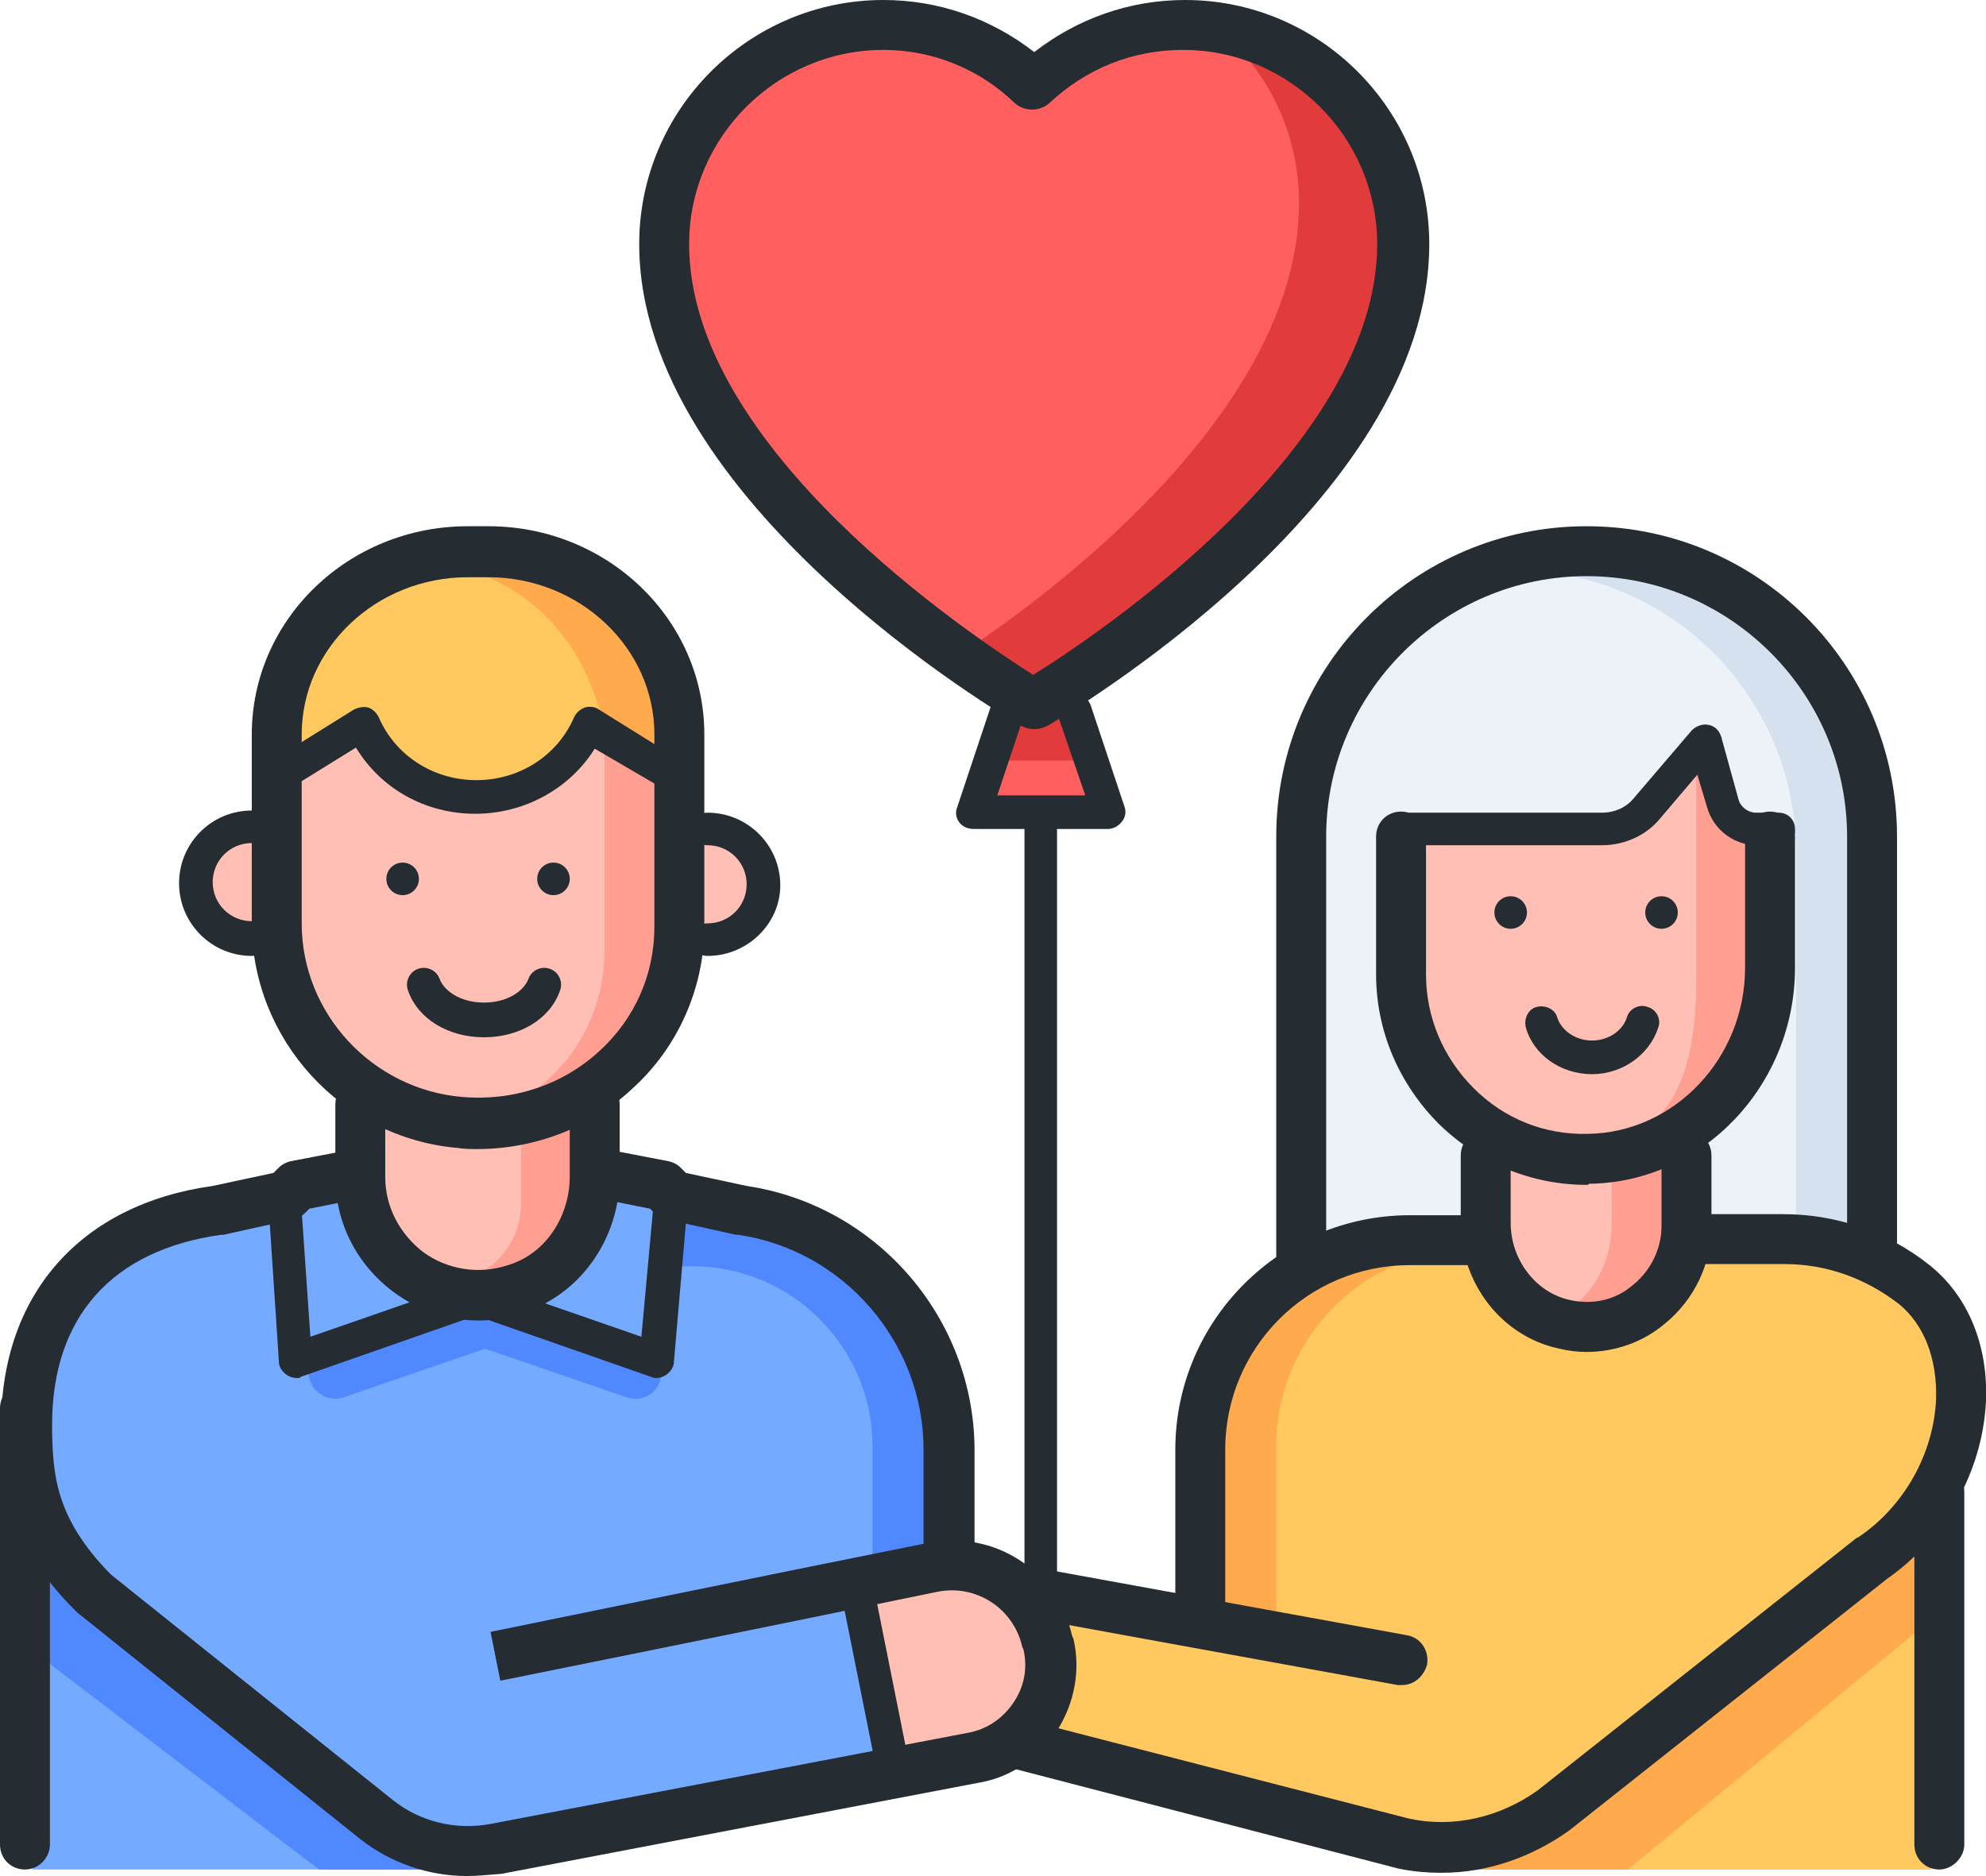
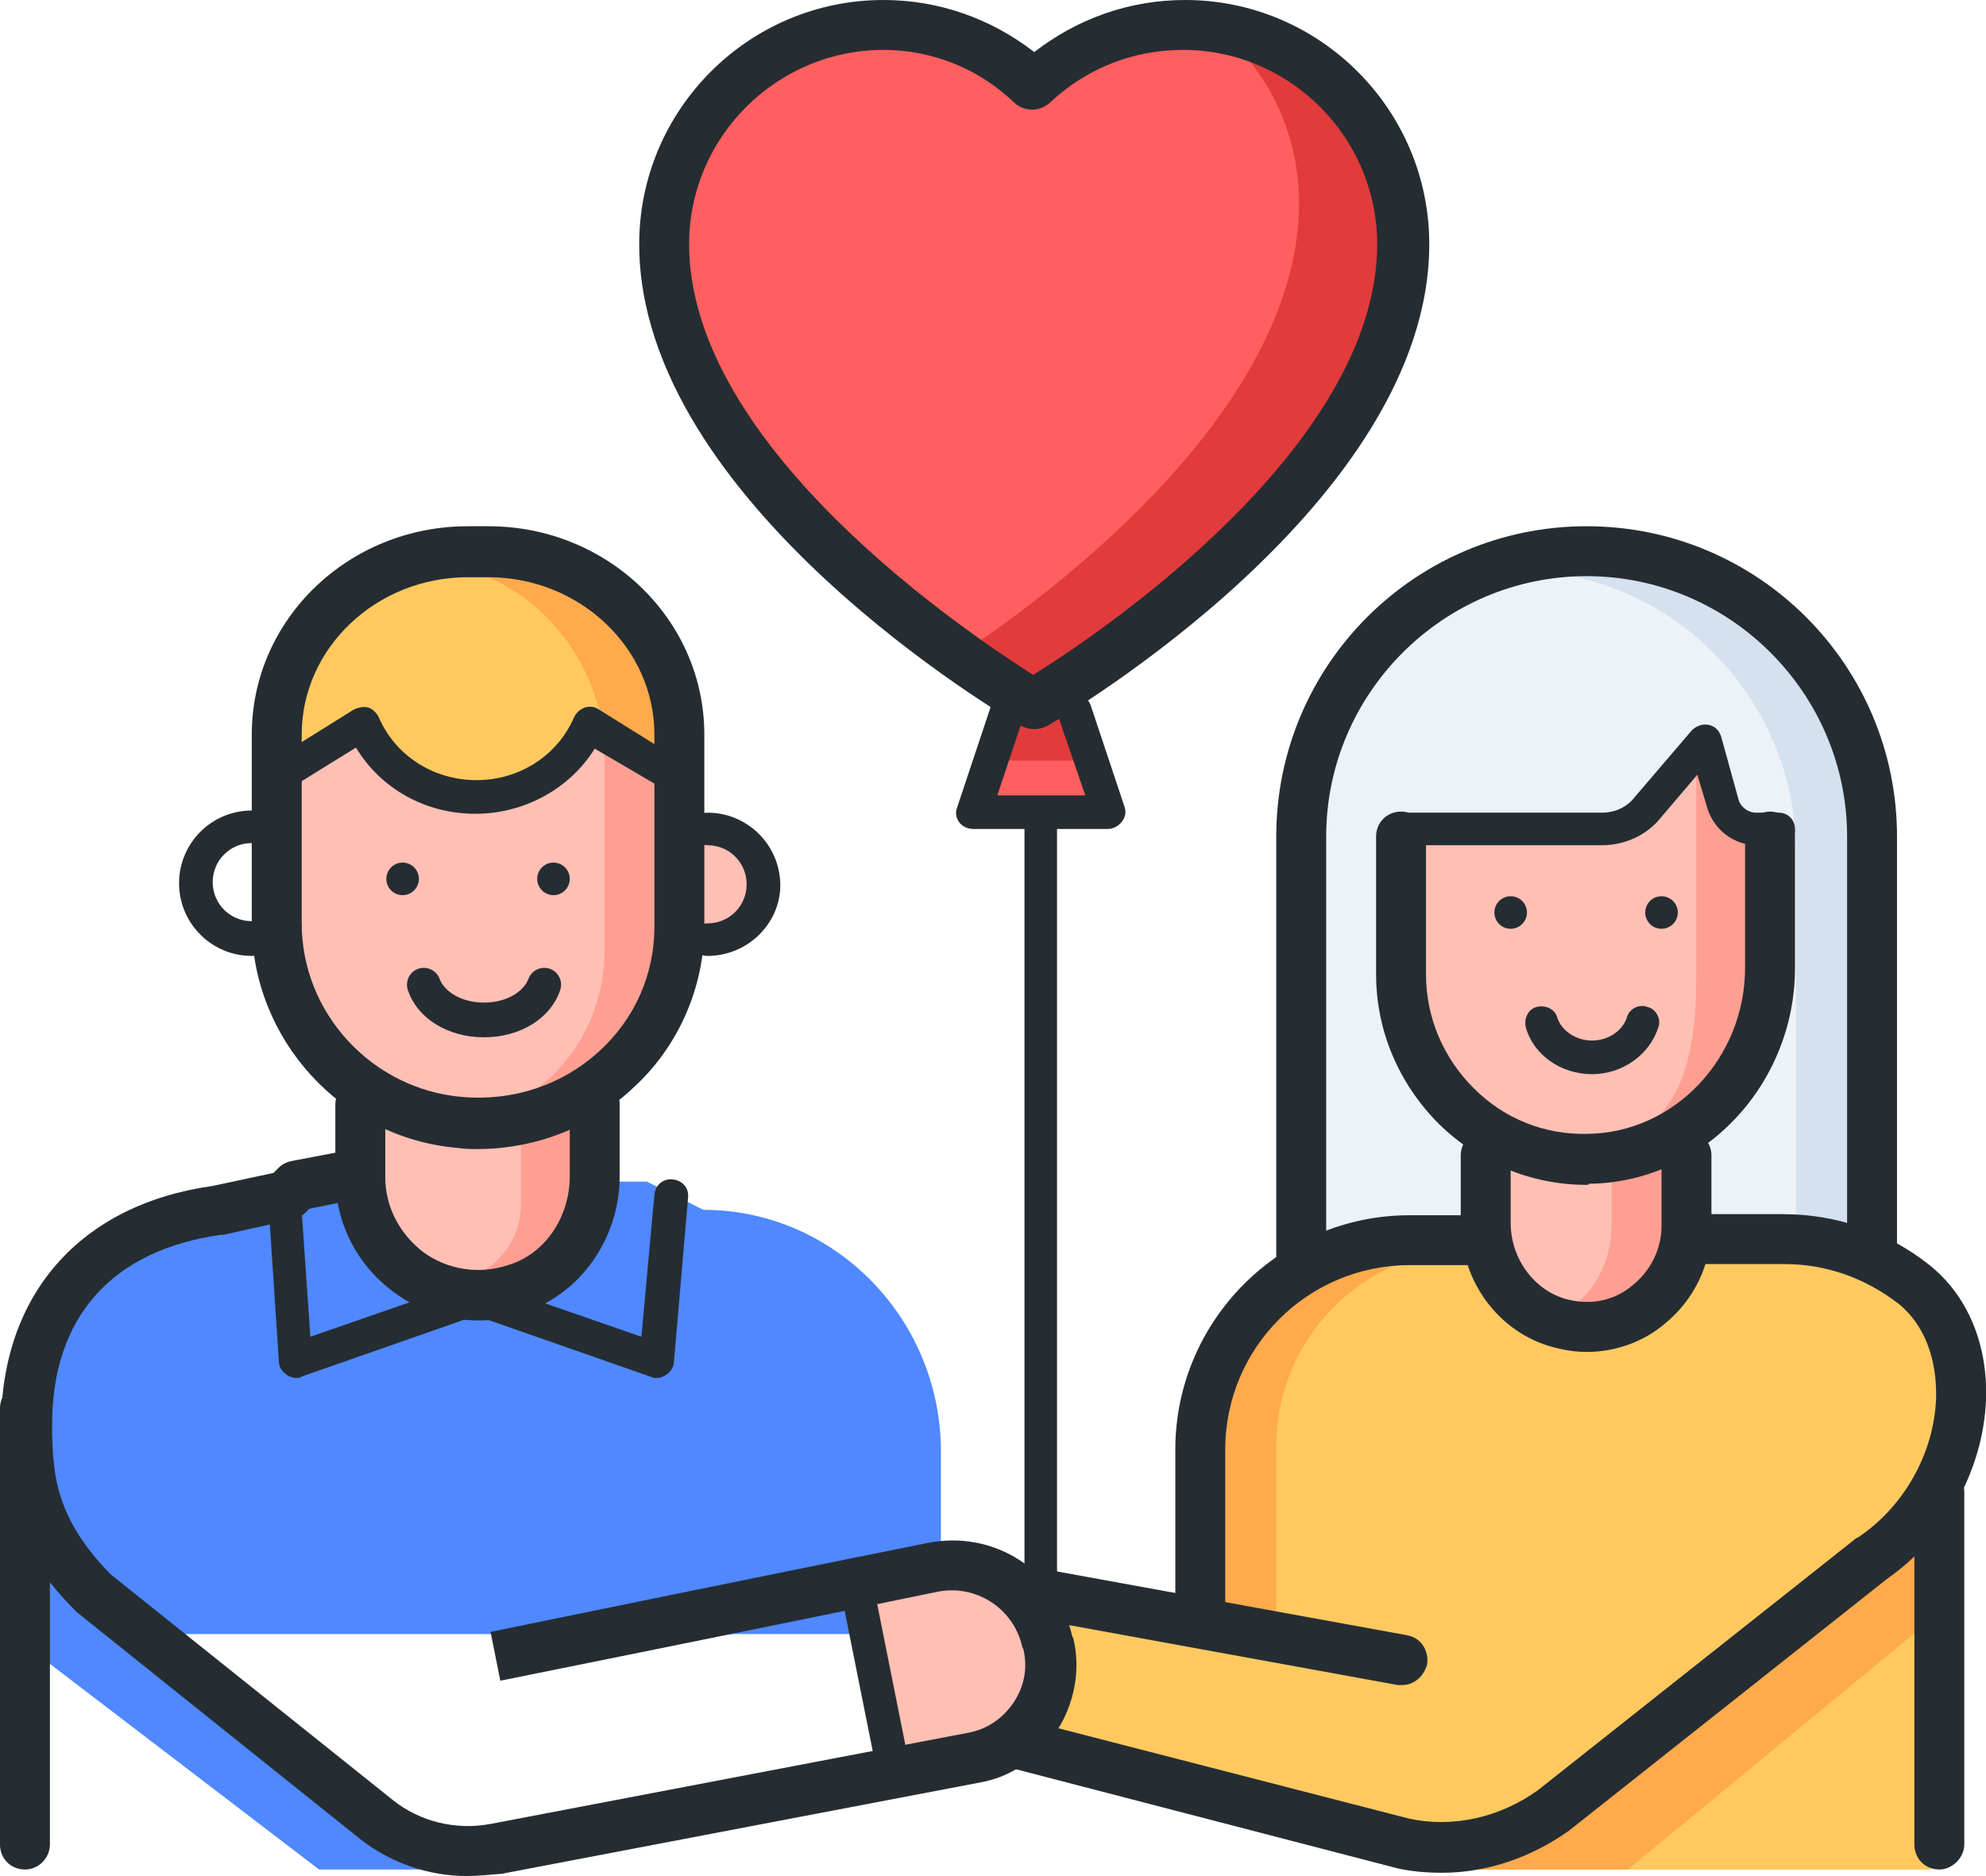
<svg xmlns="http://www.w3.org/2000/svg" version="1.1" id="레이어_1" x="0px" y="0px" viewBox="0 0 183 172.9" style="enable-background:new 0 0 183 172.9;" xml:space="preserve">
  <style type="text/css">
	.st0{fill:#E23B3B;}
	.st1{fill:#FF5F5F;}
	.st2{fill:#4F88FF;}
	.st3{fill:#74AAFF;}
	.st4{fill:#FF9F91;}
	.st5{fill:#FFBFB4;}
	.st6{fill:#FFAA4C;}
	.st7{fill:#FFC960;}
	.st8{fill:#D5E1EF;}
	.st9{fill:#EDF2F8;}
	.st10{fill:#252D32;}
</style>
  <g>
    <path class="st0" d="M108.7,1.8c-5.3,0-10.1,2.2-13.7,5.6c-3.6-3.5-8.4-5.6-13.7-5.6c-11,0-19.9,9.2-19.9,20.5   C61.4,45.4,95,65.4,95,65.4s33.6-20,33.6-43.1C128.6,11,119.7,1.8,108.7,1.8z" />
    <path class="st1" d="M81.3,1.8c-11,0-19.9,9.2-19.9,20.5c0,16.3,16.7,31.1,26.6,38.3c7.1-4.6,31.7-22.1,31.7-41.9   c0-6.9-3.3-13.1-8.5-16.8c-0.8-0.1-1.7-0.2-2.5-0.2c-5.3,0-10.1,2.2-13.7,5.6C91.4,3.9,86.6,1.8,81.3,1.8z" />
    <path class="st2" d="M64.8,111.5l-5.2-2.6H27.3l-3.9,2.6c-12.1,0-21.8,9.9-21.8,22.1v17h85.1v-17C86.6,121.4,76.8,111.5,64.8,111.5   z" />
-     <path class="st3" d="M53.6,108.9H27.6l-4,2.6c-17.5,2-20.6,9.9-20.6,22.1v38.7h41.8l37.1-7.7l-1.5-12.4v-7.7v-11.2   c0-9.2-7.5-16.6-16.6-16.6h-1.9V112C61.9,112,55.5,108.9,53.6,108.9z" />
    <path class="st4" d="M34,109.5v-6.8h20.1v7.1c0,6-5.8,10.7-12.4,9.2C37.1,118,34,114,34,109.5z" />
    <path class="st5" d="M34,110.8v-8.1H48v8.3c0,4.4-4,7.9-8.4,7C36.3,117.3,34,114.2,34,110.8z" />
    <path class="st4" d="M26.3,84.5v-19h35.6V85c0,10.7-9.1,19.3-19.8,18.1C33,102,26.3,93.9,26.3,84.5z" />
-     <path class="st5" d="M23.8,87.2h0.9V76.4h-1.2c-2.8,0-5.1,2.6-4.9,5.7C18.7,85,21.1,87.2,23.8,87.2z" />
    <path class="st5" d="M63.9,87.2h-0.5V76.4H64c3.7,0,6.5,3.4,5.3,7.1C68.6,85.8,66.3,87.2,63.9,87.2z" />
    <path class="st5" d="M26.3,87.2V65.5h29.4v22.1c0,9.9-8.7,17.6-18.4,15.1C30.8,101,26.3,94.5,26.3,87.2z" />
    <path class="st6" d="M61.9,71.5c0-12.6-7.6-19.7-17.6-19.7c-9.9,0-19.1,7.3-17.6,19.9l7-4.7c0,0,3.5,5.9,10.5,5.9   s10.5-5.9,10.5-5.9L61.9,71.5z" />
    <path class="st7" d="M41.4,52.2c-8.7,1.3-15.5,9.4-15.5,19.3l8.4-3.9c0,0,2.6,5.3,9.9,5.3s9.3-5.3,9.3-5.3l2.3,1.1   C55,60.2,49,53.4,41.4,52.2z" />
    <path class="st2" d="M44.8,120.1l-16.7,5.7l0.5,1.5c0.4,1.2,1.8,1.9,3,1.5l13.1-4.5l13.1,4.5c1.2,0.4,2.6-0.2,3-1.5l0.5-1.5   L44.8,120.1z" />
    <path class="st2" d="M3.1,152.2l26.3,20.1h15.5C37,169.6,20.2,157,3.1,141.3V152.2z" />
    <path class="st5" d="M78.9,146l3.1,17l7.1-1.4c4.6-0.9,7.7-5.4,6.8-10c-0.9-4.8-5.5-7.9-10.2-6.9L78.9,146z" />
    <path class="st6" d="M177.9,172.3h-43.3l-40.2-10.8l3.1-13.9l12.4,2.1v-16.4c0-10,8.1-18.2,18.2-18.2h37.4   c6.9,0,17.1,4.6,15.5,15.5l-3.1,9.3V172.3z" />
    <path class="st7" d="M177.9,172.3h-43.3l-40.2-10.8l3.1-13.9l20.1,3.7v-18c0-10,8.1-18.2,18.2-18.2h29.7c6.9,0,17.1,4.6,15.5,15.5   l-3.1,9.3V172.3z" />
    <polygon class="st6" points="177.9,139.8 178.5,148.8 150,172.3 136.1,172.3  " />
    <path class="st8" d="M171.7,115h-52.6V79.1c0-11.8,9.4-23.9,21-26.1c16.9-3.3,31.6,9.4,31.6,25.5V115z" />
    <path class="st9" d="M142.3,52.7c-13.1,1.4-23.2,12.5-23.2,25.9V115h46.4V78.6C165.5,65.2,155.4,54.1,142.3,52.7z" />
    <path class="st4" d="M137.7,112.6v-8.4h17v8.7c0,5.1-4.2,9.1-9.3,8.7C140.9,121.2,137.7,117.1,137.7,112.6z" />
    <path class="st5" d="M143.1,121.3c3.1-1,5.4-4.4,5.4-8.4v-8.7h-10.8v8.7C137.7,116.9,140,120.2,143.1,121.3z" />
    <path class="st4" d="M128.4,89.2V76.4h15c3.1,0,6.1,0.8,8.2-1.5l4.6-6.2c0,0,0.3,8.9,6.2,7.7v13.3c0,10.6-9.9,18.9-21.1,16.3   C134.1,104.4,128.4,96.6,128.4,89.2z" />
    <path class="st5" d="M143.9,105.8c7.7,0,12.4-3.1,12.4-15.5V70.2l-0.8-0.8l-5.2,5.1c-1.2,1.2-2.9,1.9-4.6,1.9h-17.3v13.3   C128.4,98.2,135.6,104.6,143.9,105.8z" />
    <polygon class="st1" points="93.2,64.5 89.7,74.8 102.1,74.8 98.3,63.4  " />
    <rect x="92.8" y="65.5" class="st0" width="6.2" height="4.6" />
  </g>
  <g>
    <g>
      <path class="st10" d="M95.3,67.2c-0.4,0-0.8-0.1-1.2-0.3c-1.4-0.8-35.2-20.6-35.2-44.4C58.9,10.1,69,0,81.4,0    c5.1,0,9.9,1.7,13.9,4.8c4-3.1,8.8-4.8,13.9-4.8c12.4,0,22.5,10.1,22.5,22.5c0,23.8-33.8,43.6-35.2,44.4    C96.1,67.1,95.7,67.2,95.3,67.2z M81.4,4.6c-9.8,0-17.9,8-17.9,17.9c0,18.8,25.9,36,31.7,39.7c5.8-3.6,31.7-20.9,31.7-39.7    c0-9.8-8-17.9-17.9-17.9c-4.6,0-8.9,1.7-12.3,4.9c-0.9,0.8-2.3,0.8-3.2,0C90.3,6.4,86,4.6,81.4,4.6z" />
    </g>
    <circle class="st10" cx="51" cy="81" r="1.5" />
    <circle class="st10" cx="37.1" cy="81" r="1.5" />
    <g>
      <path class="st10" d="M44.6,95.6c-3.3,0-6.1-1.7-7-4.3c-0.3-0.8,0.1-1.7,0.9-2c0.8-0.3,1.7,0.1,2,0.9c0.4,1.1,1.9,2.2,4.1,2.2    c2.2,0,3.7-1.1,4.1-2.2c0.3-0.8,1.2-1.2,2-0.9c0.8,0.3,1.2,1.2,0.9,2C50.7,93.9,47.9,95.6,44.6,95.6z" />
    </g>
    <g>
      <path class="st10" d="M27.3,127c-0.3,0-0.6-0.1-0.9-0.3c-0.4-0.3-0.7-0.7-0.7-1.2l-1-15.1c-0.1-0.9,0.6-1.6,1.4-1.6    c0.9,0,1.6,0.6,1.6,1.4l0.9,13l14.4-5c0.8-0.3,1.7,0.1,2,1c0.3,0.8-0.1,1.7-1,2l-16.3,5.7C27.7,127,27.5,127,27.3,127z" />
    </g>
    <g>
      <path class="st10" d="M2.3,172.3c-1.3,0-2.3-1-2.3-2.3v-40.2c0-1.3,1-2.3,2.3-2.3c1.3,0,2.3,1,2.3,2.3V170    C4.6,171.2,3.6,172.3,2.3,172.3z" />
    </g>
    <g>
-       <path class="st10" d="M87.4,144.4c-1.3,0-2.3-1-2.3-2.3v-8.5c0-9.9-7.4-18.4-17.1-19.8c-0.1,0-0.1,0-0.2,0l-6.3-1.4    c-0.4-0.1-0.8-0.3-1.2-0.6l-0.4-0.4l-4-0.8c-1.3-0.3-2.1-1.5-1.8-2.7c0.3-1.3,1.5-2.1,2.7-1.8l4.7,0.9c0.5,0.1,0.9,0.3,1.2,0.6    l0.5,0.5l5.6,1.2c12,1.8,21,12.2,21,24.4v8.5C89.7,143.4,88.7,144.4,87.4,144.4z" />
-     </g>
+       </g>
    <g>
      <path class="st10" d="M60.5,127c-0.2,0-0.3,0-0.5-0.1l-16.3-5.7c-0.8-0.3-1.2-1.2-1-2c0.3-0.8,1.2-1.2,2-1l14.4,5l1.2-13.1    c0.1-0.9,0.8-1.5,1.7-1.4c0.9,0.1,1.5,0.8,1.4,1.7l-1.3,15.1c0,0.5-0.3,0.9-0.7,1.2C61.1,126.9,60.8,127,60.5,127z" />
    </g>
    <g>
      <path class="st10" d="M43.8,75c-4.6,0-8.7-2.3-11-6.1l-6.3,3.9c-0.7,0.5-1.7,0.2-2.1-0.5c-0.5-0.7-0.2-1.7,0.5-2.1l7.7-4.8    c0.4-0.2,0.9-0.3,1.3-0.2c0.4,0.1,0.8,0.5,1,0.9c1.5,3.5,5,5.8,9,5.8c4,0,7.5-2.3,9-5.8c0.2-0.4,0.5-0.7,1-0.9    c0.4-0.1,0.9-0.1,1.3,0.2l7.7,4.8c0.7,0.5,0.9,1.4,0.5,2.1c-0.5,0.7-1.4,0.9-2.1,0.5L54.8,69C52.5,72.7,48.3,75,43.8,75z" />
    </g>
    <g>
      <path class="st10" d="M65.2,88.1c-0.9,0-1.5-0.7-1.5-1.5c0-0.9,0.7-1.5,1.5-1.5c2,0,3.6-1.6,3.6-3.6c0-2-1.6-3.6-3.6-3.6    c-0.9,0-1.5-0.7-1.5-1.5c0-0.9,0.7-1.5,1.5-1.5c3.7,0,6.7,3,6.7,6.7C71.9,85.1,68.9,88.1,65.2,88.1z" />
    </g>
    <g>
      <path class="st10" d="M23.2,88.1c-3.7,0-6.7-3-6.7-6.7c0-3.7,3-6.7,6.7-6.7c0.9,0,1.5,0.7,1.5,1.5c0,0.9-0.7,1.5-1.5,1.5    c-2,0-3.6,1.6-3.6,3.6c0,2,1.6,3.6,3.6,3.6c0.9,0,1.5,0.7,1.5,1.5C24.7,87.4,24,88.1,23.2,88.1z" />
    </g>
    <g>
      <path class="st10" d="M44.1,121.7c-2.8,0-5.5-0.9-7.8-2.6c-3.4-2.5-5.4-6.4-5.4-10.6v-6.7c0-1.3,1-2.3,2.3-2.3    c1.3,0,2.3,1,2.3,2.3v6.7c0,2.7,1.3,5.2,3.5,6.9c2.2,1.6,5.1,2.1,7.8,1.2c3.4-1,5.7-4.4,5.7-8.2v-6.6c0-1.3,1-2.3,2.3-2.3    c1.3,0,2.3,1,2.3,2.3v6.6c0,5.8-3.7,11-9,12.6C46.9,121.5,45.5,121.7,44.1,121.7z" />
    </g>
    <g>
      <path class="st10" d="M44,105.9c-0.6,0-1.2,0-1.8-0.1c-10.7-0.9-19-10-19-20.7V67.7c0-10.6,8.9-19.2,19.9-19.2H45    c11,0,19.9,8.6,19.9,19.2v17.7c0,5.6-2.4,11.1-6.6,14.9C54.5,103.9,49.3,105.9,44,105.9z M43.1,53.2c-8.4,0-15.3,6.5-15.3,14.5    v17.4c0,8.3,6.5,15.3,14.8,16c4.7,0.4,9.2-1.1,12.6-4.2c3.3-3,5.1-7.1,5.1-11.5V67.7c0-8-6.9-14.5-15.3-14.5H43.1z" />
    </g>
    <g>
      <path class="st10" d="M43,172.9c-3.5,0-7-1.2-9.8-3.4L7.1,148.6c-0.1-0.1-0.1-0.1-0.2-0.2c-6.5-6.5-6.7-12.1-6.8-16.2l0-0.8    c0-12.1,7.3-20.4,19.5-22.1l5.6-1.2l0.5-0.5c0.3-0.3,0.7-0.5,1.2-0.6l4.7-0.9c1.3-0.2,2.5,0.6,2.7,1.8c0.3,1.3-0.6,2.5-1.8,2.7    l-4,0.8l-0.4,0.4c-0.3,0.3-0.7,0.5-1.2,0.6l-6.3,1.4c-0.1,0-0.1,0-0.2,0c-10.1,1.4-15.6,7.6-15.6,17.5l0,0.7    c0.1,3.9,0.3,7.9,5.4,13.1l26,20.8c2.5,2,5.8,2.8,9,2.2l44-8.4c1.7-0.3,3.2-1.3,4.2-2.8c1-1.5,1.3-3.2,0.9-4.9l-0.1-0.2    c-0.8-3.6-4.3-5.8-7.8-5.1c-14,2.9-40.3,8.2-40.3,8.2l-0.9-4.5c0,0,26.3-5.4,40.3-8.2c6.1-1.2,11.9,2.5,13.3,8.6l0.1,0.2    c0.7,2.9,0.1,6-1.5,8.5c-1.7,2.5-4.2,4.3-7.2,4.8l-44,8.4C44.9,172.8,44,172.9,43,172.9z" />
    </g>
    <g>
      <path class="st10" d="M82,163c-0.7,0-1.4-0.5-1.5-1.2l-3.1-15.5c-0.2-0.8,0.4-1.7,1.2-1.8c0.8-0.2,1.7,0.4,1.8,1.2l3.1,15.5    c0.2,0.8-0.4,1.7-1.2,1.8C82.2,163,82.1,163,82,163z" />
    </g>
    <g>
      <path class="st10" d="M178.7,172.3c-1.3,0-2.3-1-2.3-2.3v-32.5c0-1.3,1-2.3,2.3-2.3c1.3,0,2.3,1,2.3,2.3V170    C181,171.2,179.9,172.3,178.7,172.3z" />
    </g>
    <circle class="st10" cx="153.1" cy="84.1" r="1.5" />
    <circle class="st10" cx="139.2" cy="84.1" r="1.5" />
    <g>
      <path class="st10" d="M146.7,99c-2.9,0-5.4-1.8-6.1-4.3c-0.2-0.8,0.2-1.7,1-1.9c0.8-0.2,1.7,0.2,1.9,1c0.4,1.2,1.7,2.1,3.2,2.1    c1.5,0,2.8-0.9,3.2-2.1c0.2-0.8,1.1-1.3,1.9-1c0.8,0.2,1.3,1.1,1,1.9C152,97.2,149.5,99,146.7,99z" />
    </g>
    <g>
      <path class="st10" d="M129.2,155.3c-0.1,0-0.3,0-0.4,0l-34-6.2c-1.3-0.2-2.1-1.4-1.9-2.7c0.2-1.3,1.4-2.1,2.7-1.9l34,6.2    c1.3,0.2,2.1,1.4,1.9,2.7C131.2,154.5,130.3,155.3,129.2,155.3z" />
    </g>
    <g>
      <path class="st10" d="M132.9,172.6c-1.4,0-2.7-0.1-4.1-0.4L93,162.9c-1.2-0.3-2-1.6-1.7-2.8c0.3-1.2,1.6-2,2.8-1.7l35.7,9.2    c4.1,0.9,8.4-0.1,11.9-2.6l29.3-23.2c0,0,0.1-0.1,0.2-0.1c4.2-2.8,7-7.7,7.2-12.8c0.1-3.7-1.1-6.8-3.4-8.7    c-3.1-2.4-6.7-3.7-10.6-3.7H157c-1.3,0-2.3-1-2.3-2.3c0-1.3,1-2.3,2.3-2.3h7.3c4.9,0,9.6,1.6,13.5,4.7c3.5,2.8,5.4,7.3,5.2,12.5    c-0.3,6.5-3.8,12.7-9.1,16.4l-29.3,23.2C141.1,171.2,137,172.6,132.9,172.6z" />
    </g>
    <g>
      <path class="st10" d="M146.2,109.2c-5.1,0-9.9-2-13.6-5.6c-3.7-3.7-5.8-8.6-5.8-13.8V77.1c0-1.3,1-2.3,2.3-2.3    c1.3,0,2.3,1,2.3,2.3v12.7c0,4,1.6,7.7,4.4,10.5c2.8,2.8,6.5,4.3,10.5,4.2c8-0.1,14.5-7,14.5-15.3V77.1c0-1.3,1-2.3,2.3-2.3    c1.3,0,2.3,1,2.3,2.3v12.1c0,10.8-8.5,19.8-19,19.9C146.4,109.2,146.3,109.2,146.2,109.2z" />
    </g>
    <g>
      <path class="st10" d="M146.2,124.6c-0.8,0-1.7-0.1-2.5-0.3c-5.3-1.1-9.1-6-9.1-11.6v-6.2c0-1.3,1-2.3,2.3-2.3c1.3,0,2.3,1,2.3,2.3    v6.2c0,3.4,2.3,6.4,5.4,7.1c2.2,0.5,4.3,0,5.9-1.4c1.6-1.3,2.6-3.3,2.6-5.4v-6.5c0-1.3,1-2.3,2.3-2.3c1.3,0,2.3,1,2.3,2.3v6.5    c0,3.5-1.6,6.8-4.3,9C151.4,123.7,148.8,124.6,146.2,124.6z" />
    </g>
    <g>
      <path class="st10" d="M164,77.9h-2.1c-2.1,0-4-1.4-4.6-3.5l-0.9-3l-3.4,4c-1.3,1.6-3.3,2.5-5.4,2.5h-17.6c-0.9,0-1.5-0.7-1.5-1.5    c0-0.9,0.7-1.5,1.5-1.5h17.6c1.2,0,2.3-0.5,3-1.4l5.3-6.2c0.4-0.4,1-0.6,1.5-0.5c0.6,0.1,1,0.5,1.2,1.1l1.6,5.8    c0.2,0.7,0.9,1.2,1.6,1.2h2.1c0.9,0,1.5,0.7,1.5,1.5C165.5,77.2,164.8,77.9,164,77.9z" />
    </g>
    <g>
      <path class="st10" d="M110.6,150.6c-1.3,0-2.3-1-2.3-2.3v-14.7c0-11.9,9.7-21.6,21.6-21.6h5.5c1.3,0,2.3,1,2.3,2.3    c0,1.3-1,2.3-2.3,2.3h-5.5c-9.4,0-17,7.6-17,17v14.7C112.9,149.6,111.9,150.6,110.6,150.6z" />
    </g>
    <g>
      <path class="st10" d="M172.5,118.1c-1.3,0-2.3-1-2.3-2.3V77.1c0-13.2-10.8-24-24-24c-13.2,0-24,10.8-24,24v38.7    c0,1.3-1,2.3-2.3,2.3c-1.3,0-2.3-1-2.3-2.3V77.1c0-15.8,12.8-28.6,28.6-28.6c15.8,0,28.6,12.8,28.6,28.6v38.7    C174.8,117.1,173.7,118.1,172.5,118.1z" />
    </g>
    <g>
      <path class="st10" d="M95.9,147.5c-0.9,0-1.5-0.7-1.5-1.5V76.4c0-0.9,0.7-1.5,1.5-1.5c0.9,0,1.5,0.7,1.5,1.5V146    C97.4,146.8,96.8,147.5,95.9,147.5z" />
    </g>
    <g>
      <path class="st10" d="M102.1,76.4H89.7c-0.5,0-1-0.2-1.3-0.6c-0.3-0.4-0.4-0.9-0.2-1.4l3.1-9.3c0.3-0.8,1.1-1.2,2-1    c0.8,0.3,1.2,1.1,1,2l-2.4,7.2h8.1L97.5,66c-0.3-0.8,0.2-1.7,1-2c0.8-0.3,1.7,0.2,2,1l3.1,9.3c0.2,0.5,0.1,1-0.2,1.4    C103.1,76.1,102.6,76.4,102.1,76.4z" />
    </g>
  </g>
</svg>